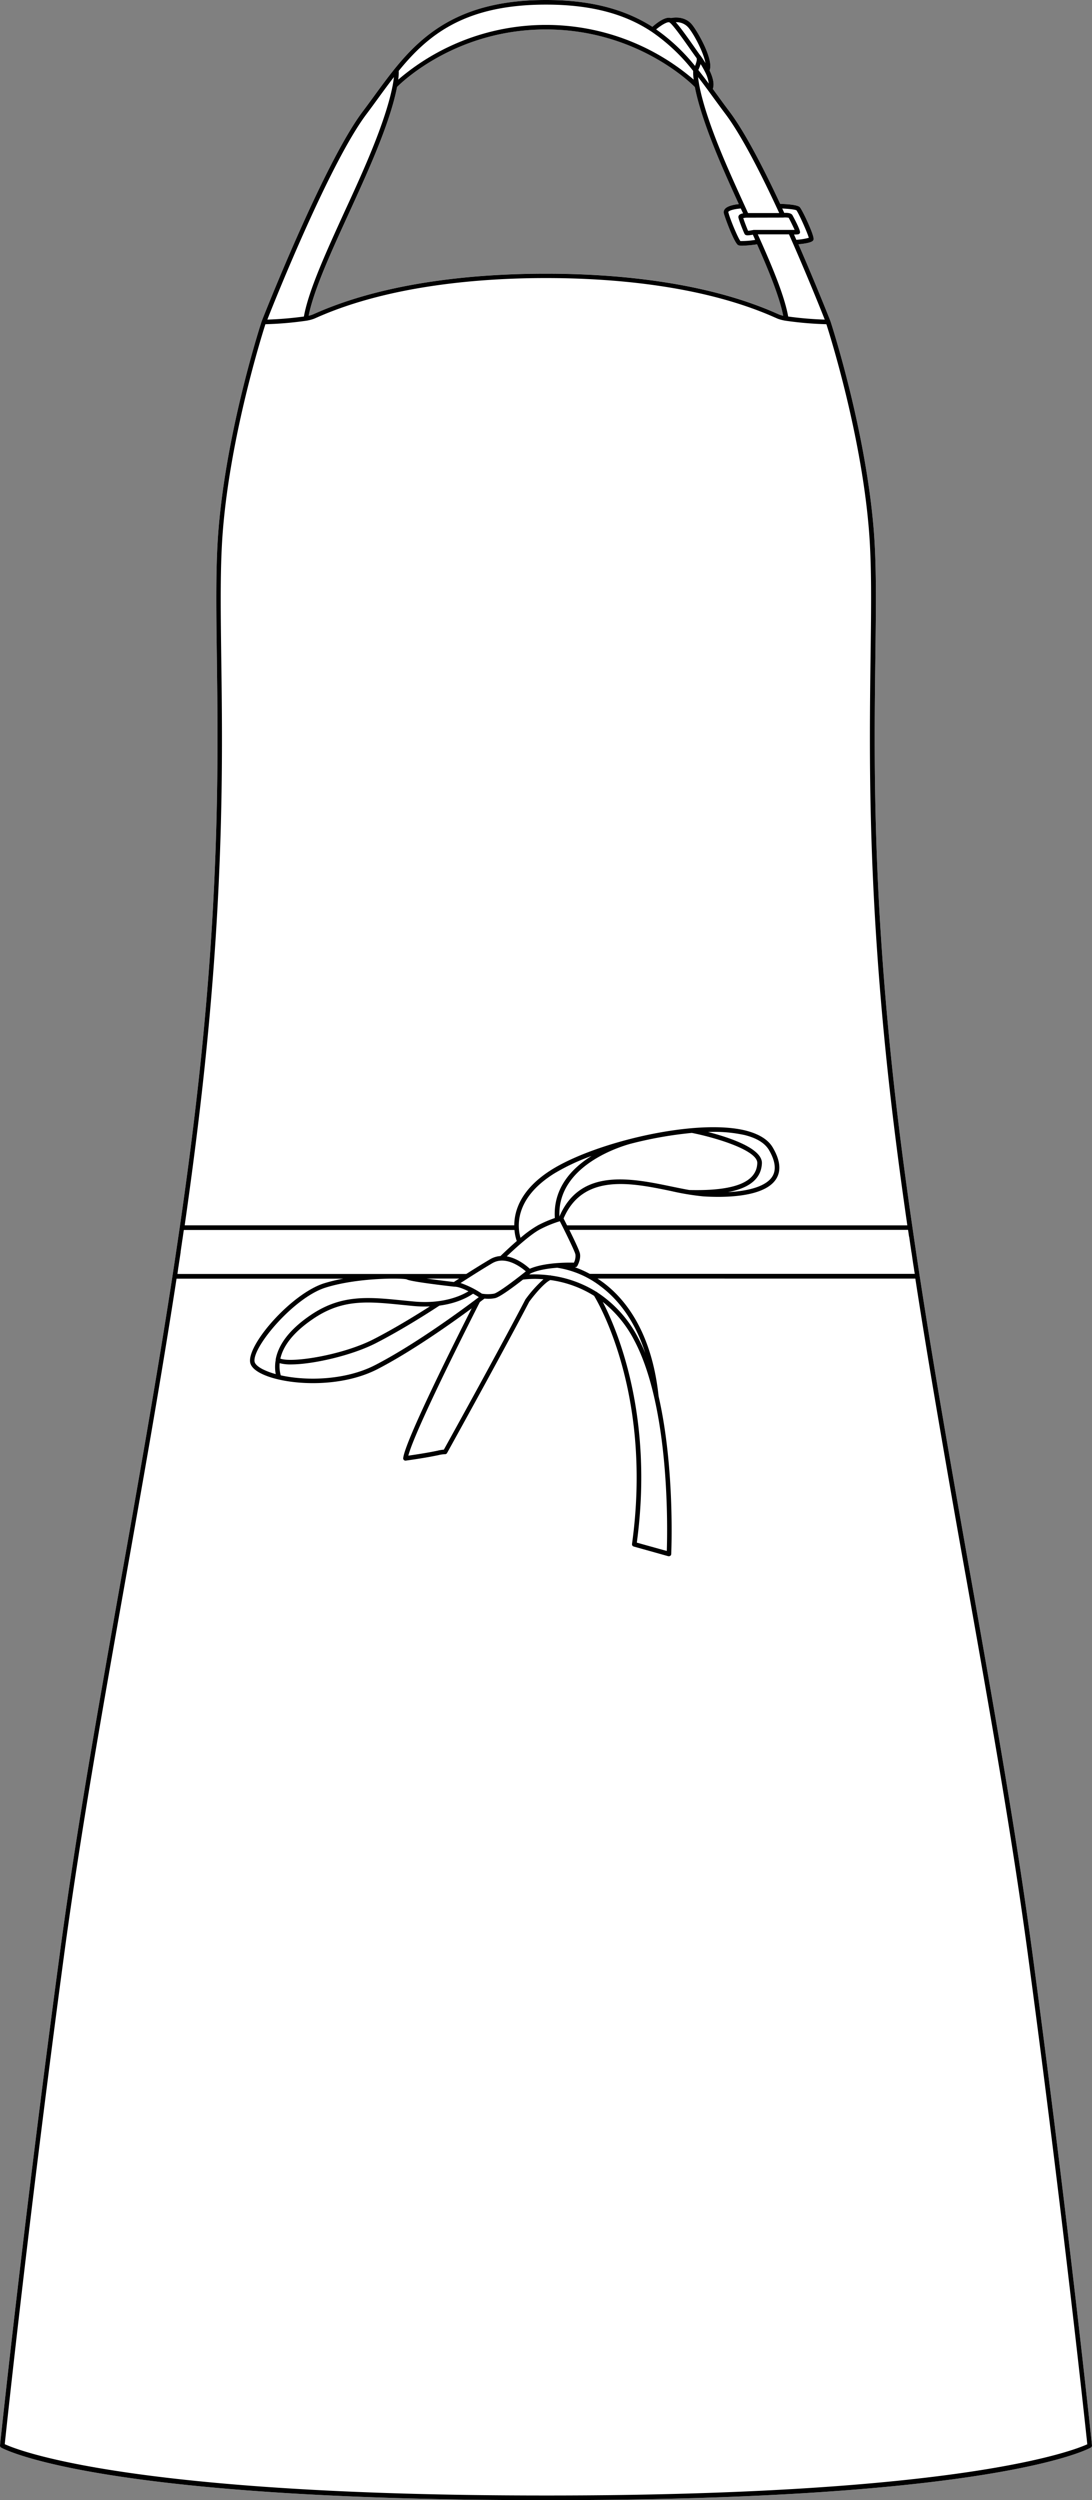
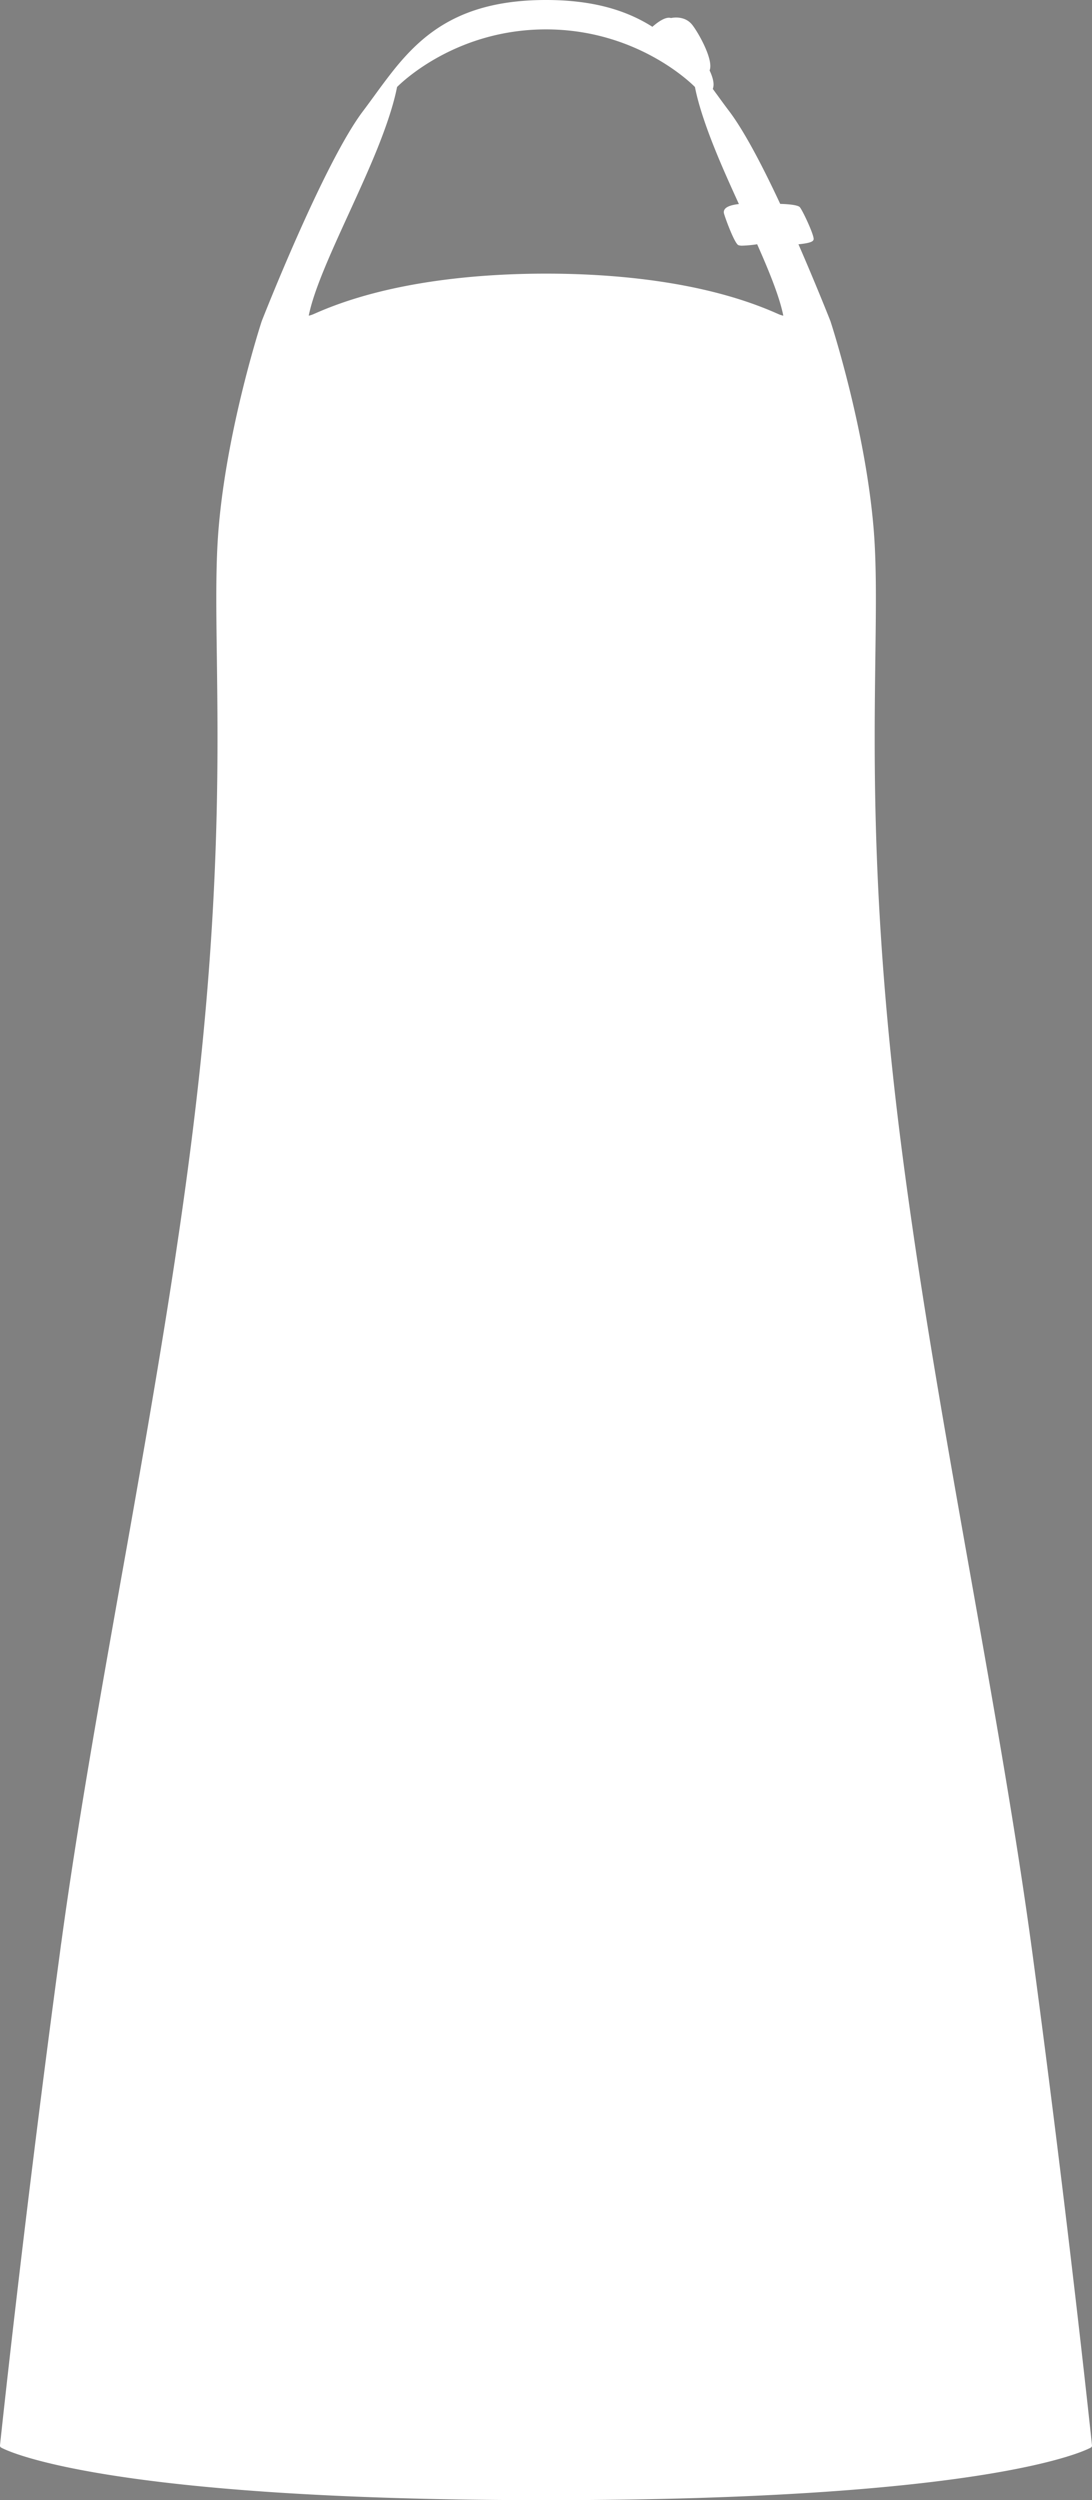
<svg xmlns="http://www.w3.org/2000/svg" viewBox="0 0 473.82 1084.71">
  <rect x="0" y="0" width="473.82" height="1084.71" fill="#808080" stroke="none" />
  <defs>
    <style>.cls-1{fill:#fff;}</style>
  </defs>
  <g id="Layer_2" data-name="Layer 2">
    <g id="Layer_1-2" data-name="Layer 1">
      <path class="cls-1" d="M448,847.69c-6.93-51.54-16.54-105.6-26.68-162.84-3.48-19.61-7.08-39.89-10.53-59.89-4.76-27.54-8.49-50.22-11.74-71.38-1.12-7.3-2.18-14.39-3.14-21.07-3.6-24.78-6.47-47.21-8.73-68.55-8.63-81.36-7.9-137.78-7.36-179,.29-22.56.52-40.38-.78-55.89-3.7-43.88-18.55-89.24-18.7-89.7v0a0,0,0,0,0,0,0c-.06-.17-6-15.25-13.89-33.38,6.16-.59,6.43-1.55,6.57-2.09.43-1.6-5-13.13-6.06-14.09s-5.51-1.27-8.43-1.35c-8.87-19-16.31-32.5-22.12-40.2-1.73-2.28-3.44-4.62-5.08-6.89-.69-.93-1.37-1.87-2.05-2.81.86-2.16-.08-5.22-1.39-8,1.93-4.63-5.25-17.08-7.71-20-3.06-3.64-7.77-3-9.05-2.73-2.45-.82-6.29,2.24-8.05,3.8C272.06,4.63,257.66,0,236.9,0h0c-35.83,0-52.68,13.82-65.67,29.88-3,3.75-5.86,7.61-8.65,11.46-1.66,2.27-3.36,4.61-5.09,6.9-17.12,22.68-43.67,90.43-43.93,91.11a0,0,0,0,0,0,0s0,0,0,0c-.15.46-15,45.82-18.69,89.7-1.31,15.52-1.08,33.36-.78,55.94.53,41.18,1.26,97.59-7.37,178.92-2.28,21.34-5.12,43.76-8.72,68.55-1,6.74-2,13.63-3.15,21.07-3.25,21.17-7,43.85-11.73,71.38-3.46,20-7,40.22-10.52,59.81-9.84,55.51-19.16,107.93-26,158.12l-.14.92-.51,3.88C10,965.88.11,1060,0,1060.93a1,1,0,0,0,.5,1c1.66.93,43,22.81,236.39,22.81s234.74-21.88,236.41-22.81a1,1,0,0,0,.51-1C473.72,1060,463.84,965.88,448,847.69ZM172.28,37.75c2.28-2.3,25.83-25,64.62-25s62.38,22.69,64.64,25c1,5.21,3.3,13.58,8.43,26.37,3.1,7.78,6.87,16.15,10.64,24.41-1.91.2-5,.74-6.08,2.17a2.16,2.16,0,0,0-.42,1.81c.38,1.63,4.52,13,6.25,13.84a4.74,4.74,0,0,0,1.79.23,51.08,51.08,0,0,0,6.38-.61c5.71,12.86,9.79,23.21,11.35,31a10.08,10.08,0,0,1-1.59-.47c-.34-.13-.83-.35-1.45-.62-32.08-14.18-72-17.16-99.94-17.16s-67.84,3-99.91,17.16c-.63.27-1.11.49-1.45.62a11,11,0,0,1-1.58.47c2.21-11.15,9.65-27.41,17.51-44.59,4.32-9.46,8.79-19.24,12.39-28.22C169,51.33,171.27,43,172.28,37.75Z" />
-       <path d="M448,847.69c-6.93-51.54-16.54-105.6-26.68-162.84-3.48-19.61-7.08-39.89-10.53-59.89-4.76-27.54-8.49-50.22-11.74-71.38-1.12-7.3-2.18-14.39-3.14-21.07-3.6-24.78-6.47-47.21-8.73-68.55-8.63-81.36-7.9-137.78-7.36-179,.29-22.56.52-40.38-.78-55.89-3.7-43.88-18.55-89.24-18.7-89.7v0a0,0,0,0,0,0,0c-.06-.17-6-15.25-13.89-33.38,6.16-.59,6.43-1.55,6.57-2.09.43-1.6-5-13.13-6.06-14.09s-5.51-1.27-8.43-1.35c-8.87-19-16.31-32.5-22.12-40.2-1.73-2.28-3.44-4.62-5.08-6.89-.69-.93-1.37-1.87-2.05-2.81.86-2.16-.08-5.22-1.39-8,1.93-4.63-5.25-17.08-7.71-20-3.06-3.64-7.77-3-9.05-2.73-2.45-.82-6.29,2.24-8.05,3.8C272.06,4.63,257.66,0,236.9,0h0c-35.83,0-52.68,13.82-65.67,29.88-3,3.75-5.86,7.61-8.65,11.46-1.66,2.27-3.36,4.61-5.09,6.9-17.12,22.68-43.67,90.43-43.93,91.11a0,0,0,0,0,0,0s0,0,0,0c-.15.46-15,45.82-18.69,89.7-1.31,15.52-1.08,33.36-.78,55.94.53,41.18,1.26,97.59-7.37,178.92-2.28,21.34-5.12,43.76-8.72,68.55-1,6.74-2,13.63-3.15,21.07-3.25,21.17-7,43.85-11.73,71.38-3.46,20-7,40.22-10.52,59.81-9.84,55.51-19.16,107.93-26,158.12l-.14.92-.51,3.88C10,965.88.11,1060,0,1060.93a1,1,0,0,0,.5,1c1.66.93,43,22.81,236.39,22.81s234.74-21.88,236.41-22.81a1,1,0,0,0,.51-1C473.72,1060,463.84,965.88,448,847.69Zm-53.53-311.2c.09.52.17,1,.23,1.57.25,1.65.49,3.32.74,5,0,.18.07.37.1.54.22,1.5.43,3,.66,4.53.12.67.21,1.36.32,2,.12.85.26,1.7.39,2.56h-141a44.13,44.13,0,0,0-6.55-2.9h.21a1,1,0,0,0,.9-.48c.07-.12,1.69-2.93,1.16-5.49-.29-1.37-2.62-6.25-4.59-10.22H394C394.15,534.58,394.3,535.54,394.42,536.49ZM261.53,564.85a51.06,51.06,0,0,1,13.64,16.63c15.58,29.23,14.46,82.62,14.15,91.44l-13-3.62C283.78,614.05,267.65,576.65,261.53,564.85Zm15.41,15.69a52.15,52.15,0,0,0-17.71-19.77,1.06,1.06,0,0,0-.53-.34,49.83,49.83,0,0,0-19.56-7,.85.85,0,0,0-.59-.08,52.72,52.72,0,0,0-8.89-.4l.56-.44c3.18-1.51,7.69-2.19,11.56-2.48a41.24,41.24,0,0,1,18.87,8.1c6.62,4.94,14.48,13.71,19.33,28.92Q278.57,583.64,276.94,580.54Zm-157.3,15.64a30.28,30.28,0,0,1-5.76-2.17c-2.08-1.09-3.31-2.28-3.44-3.34-.83-6.37,17.08-27.68,30.77-32,14-4.43,33.75-4.23,35.33-3.56,1.68.94,16.13,2.64,20.53,3.14h.12c1.62,0,3.92.92,6.07,2-2.94,1.79-10.88,5.65-23.81,4.42-1.55-.14-3.06-.3-4.54-.44-14.9-1.51-26.68-2.7-39.91,6.2-10.49,7.05-14.35,13.87-15.37,19.32a.85.85,0,0,0,0,.32A17.14,17.14,0,0,0,119.64,596.18Zm65.51-41.45h14.07c-1.09.7-1.88,1.22-2.28,1.49C193.29,555.8,188.86,555.25,185.15,554.73Zm143.44-50.07c-.33,8.32-10,12.13-29.48,11.65-2.41-.42-5-.95-7.6-1.49-17.69-3.66-39.69-8.2-48.78,13h0c-.93-21.63,25.37-30.06,30.81-31.56a171.22,171.22,0,0,1,26.66-4.73C311.4,493.78,328.82,499.22,328.59,504.66Zm-21.36-13.52a61.17,61.17,0,0,1,15.86,1.32c5.27,1.31,8.83,3.52,10.6,6.56,2.72,4.71,3.2,8.56,1.42,11.42-2.42,3.91-9.35,6.29-19.23,6.79,9.57-1.83,14.43-6,14.71-12.49S316.36,493.47,307.23,491.14Zm-66.49,37.32a54.19,54.19,0,0,0-7.19,3.08,47.4,47.4,0,0,0-7.69,5.51c-1.21-4-3.25-16.74,14.61-27.9a91.67,91.67,0,0,1,16.2-7.62C248.17,506.84,239.94,515.42,240.74,528.46Zm-6.29,4.85a48.82,48.82,0,0,1,8.46-3.45c.51,1,1.06,2.07,1.61,3.18h0c2.37,4.76,4.91,10.05,5.16,11.23a6.23,6.23,0,0,1-.67,3.56c-2.66-.07-12.75-.12-19.13,2.64-1.36-1.26-5.35-4.58-10-5.37C223.05,542.08,230.23,535.46,234.45,533.31Zm-6.29,18.29c-4.78,3.83-12.07,9.32-13.82,9.68a16,16,0,0,1-5.25,0,38.64,38.64,0,0,0-9.25-4.62c3-1.92,8.54-5.5,13.8-8.61C219.31,544.73,225.89,549.64,228.16,551.6ZM186.5,566.81c-5,3.19-14.87,9.35-24.44,14.25-13.51,6.9-35.28,10.34-40.41,8.41,1.13-5.06,5-11.07,14.46-17.42,12.64-8.5,23.52-7.4,38.61-5.88l4.55.45A52.83,52.83,0,0,0,186.5,566.81Zm-65.16,24.63a18.07,18.07,0,0,0,4.93.54c9.57,0,26.45-3.92,36.7-9.16,12.66-6.47,25.85-15.14,27.68-16.35,8.21-1.08,13-4.07,14.62-5.18,1,.56,1.84,1.09,2.48,1.5-5.77,4.39-27,20.19-44.93,29.45-12.76,6.6-29.73,7-41,4.47A14.87,14.87,0,0,1,121.34,591.44Zm86.86-26.5c.93-.71,1.62-1.23,2-1.51.47,0,1,.07,1.62.07a14.72,14.72,0,0,0,3-.28c2.07-.43,8.09-4.92,12.11-8.05a43.27,43.27,0,0,1,8.88-.14,54.3,54.3,0,0,0-7.78,8.68.28.28,0,0,0-.08.12c-.09.18-9.33,18.07-35.36,65.13a15.56,15.56,0,0,0-2.68.43c-1.81.38-5.09,1.07-12.73,2.17C180.11,620.07,206.36,568.54,208.2,564.94ZM357.86,138.67A152.86,152.86,0,0,1,342,137.33c-1.59-8.7-6.41-20.59-13.19-35.65h13.53C349.88,118.69,356.05,134.07,357.86,138.67ZM345.55,91.24c.86.92,4.81,9.72,5.39,11.94a29.22,29.22,0,0,1-5.41.87c-.33-.76-.67-1.54-1-2.31,1.7,0,1.9-.08,2.1-.18a1,1,0,0,0,.5-.66c.27-1.1-3.29-7.56-3.33-7.62-.57-.85-2.15-1-3.5-.9l-.89-1.92C342.21,90.59,345,90.9,345.55,91.24Zm-5.92,3.16h.14a7.61,7.61,0,0,1,2.43.09c.41.7,1.87,3.64,2.59,5.26-.55,0-1.22,0-1.83,0H327.2l-.16,0a21.58,21.58,0,0,1-2.45.39c-.5-1.13-1.73-4.31-2.08-5.53a9,9,0,0,1,1.45-.17Zm-16.49,7.21c.18.23.39.49,1.28.49a12.5,12.5,0,0,0,2.24-.28c.35.76.7,1.52,1,2.27a37.39,37.39,0,0,1-6.39.5c-1-1.15-4.63-9.78-5.24-12.52a.19.19,0,0,1,0-.17c.56-.72,3.11-1.28,5.41-1.45.32.71.64,1.41,1,2.11-1.36.24-2.06.78-2.06,1.63S322.78,101.12,323.14,101.61ZM309.65,42.52c1.66,2.27,3.38,4.62,5.11,6.92,6,8,13.89,22.47,23.35,43H324.59l-.19-.38c-4.39-9.62-8.95-19.56-12.59-28.67-6.74-16.83-8.49-25.85-8.92-29.95C305.2,36.4,307.41,39.44,309.65,42.52ZM303,30.36a15.42,15.42,0,0,0,1-2.56c.64,1,1.28,2.13,1.83,3.23a.06.06,0,0,0,0,0,14.85,14.85,0,0,1,1.71,5.25C306.07,34.32,304.56,32.32,303,30.36Zm-4.4-18.51c2.61,3.07,6.75,11.1,7.5,15.53-1.07-1.76-2-3.09-2.32-3.45h0a0,0,0,0,1,0,0c-.33-.4-1.16-1.59-2.21-3.09-3.23-4.61-6.29-8.9-8.34-11.2A6.76,6.76,0,0,1,298.59,11.85Zm-8.11-2.12c1.43.84,6.84,8.53,9.42,12.23,1.12,1.57,1.92,2.71,2.27,3.16a.05.05,0,0,1,0,0c.39.48,0,2-.61,3.49a82.46,82.46,0,0,0-16.87-15.86C287,10.86,289.65,9.27,290.48,9.73ZM173,30.77C185.92,14.84,202,2,236.9,2h0c20.84,0,35,4.59,45.7,11.67l.17.11a80.46,80.46,0,0,1,18,17,21.49,21.49,0,0,0,.23,3.77,98.42,98.42,0,0,0-128.21,0A22.12,22.12,0,0,0,173,30.77Zm-.75,7c2.28-2.3,25.83-25,64.62-25s62.38,22.69,64.64,25c1,5.21,3.3,13.58,8.43,26.37,3.1,7.78,6.87,16.15,10.64,24.41-1.91.2-5,.74-6.08,2.17a2.16,2.16,0,0,0-.42,1.81c.38,1.63,4.52,13,6.25,13.84a4.74,4.74,0,0,0,1.79.23,51.08,51.08,0,0,0,6.38-.61c5.71,12.86,9.79,23.21,11.35,31a10.08,10.08,0,0,1-1.59-.47c-.34-.13-.83-.35-1.45-.62-32.08-14.18-72-17.16-99.94-17.16s-67.84,3-99.91,17.16c-.63.27-1.11.49-1.45.62a11,11,0,0,1-1.58.47c2.21-11.15,9.65-27.41,17.51-44.59,4.32-9.46,8.79-19.24,12.39-28.22C169,51.33,171.27,43,172.28,37.75ZM159.07,49.44c1.73-2.3,3.45-4.66,5.1-6.93,2.23-3.07,4.46-6.11,6.75-9.07-.42,4.1-2.18,13.12-8.91,29.94-3.57,8.94-8,18.7-12.36,28.13-8.08,17.7-15.73,34.41-17.79,45.82A156,156,0,0,1,116,138.67C119.84,128.84,143.47,70.1,159.07,49.44ZM88.66,464.17C97.31,382.72,96.57,326.25,96,285c-.29-22.52-.52-40.31.78-55.74,3.43-40.77,16.54-82.85,18.38-88.59a150.93,150.93,0,0,0,17.68-1.51,17.58,17.58,0,0,0,3.4-.86l1.51-.66c31.76-14,71.43-17,99.11-17s67.37,2.94,99.13,17l1.52.66a17.45,17.45,0,0,0,3.39.86,150.62,150.62,0,0,0,17.67,1.51c1.85,5.74,15,47.82,18.4,88.59,1.3,15.41,1.06,33.19.77,55.69-.53,41.25-1.27,97.73,7.37,179.21,2.24,21,5.06,43.14,8.58,67.49H246.05c-.66-1.31-1.21-2.38-1.51-3,8.47-19.78,29.57-15.43,46.57-11.91a110.91,110.91,0,0,0,14,2.33c7.79.51,26.48.79,31.7-7.61,2.19-3.53,1.72-8.06-1.42-13.45-2-3.53-6-6-11.83-7.5-21.59-5.37-65,5-84.15,16.94-13.44,8.4-16.25,17.82-16.27,24.19h-143C83.61,507.3,86.42,485.2,88.66,464.17ZM77.4,549.79c.1-.54.17-1.1.25-1.64.25-1.63.49-3.23.73-4.81a2.7,2.7,0,0,1,0-.28c.25-1.68.49-3.35.73-5,.09-.5.16-1,.23-1.48.14-1,.28-2,.43-2.93H223.23a19,19,0,0,0,1,4.79c-3.31,2.87-6.17,5.64-7.08,6.52a10,10,0,0,0-4.52,1.41c-3.6,2.13-7.35,4.48-10.32,6.37H77C77.11,551.74,77.26,550.77,77.4,549.79Zm159.5,532.93c-180.7,0-229.23-19.67-234.84-22.27.93-8.78,10.6-99.67,25.78-212.5.17-1.29.35-2.58.52-3.87l.13-.92c6.89-50.15,16.18-102.56,26-158,3.47-19.59,7.06-39.85,10.52-59.83,4.69-27.18,8.37-49.63,11.6-70.56H149a70.66,70.66,0,0,0-8.34,2c-14.12,4.47-33.16,26.23-32.14,34.16.23,1.77,1.75,3.41,4.5,4.85,4.91,2.58,13.41,4.32,22.79,4.32s19.55-1.73,28-6.08c14.92-7.72,32.08-19.9,40.87-26.39-6.79,13.39-28.92,57.49-29.73,65a1,1,0,0,0,.29.82,1,1,0,0,0,.69.28H176c8.7-1.22,12.31-2,14.25-2.39a11.76,11.76,0,0,1,2.86-.4,1,1,0,0,0,.87-.51c25.44-46,35-64.36,35.63-65.61,1.65-2.27,6.27-8.06,9.17-9.45a47.92,47.92,0,0,1,19,6.86c2.28,3.77,25.3,43.67,16.45,107.66A1,1,0,0,0,275,671l15,4.2a1,1,0,0,0,.26,0,1,1,0,0,0,.57-.18,1,1,0,0,0,.42-.76c0-.47,1.72-37-5.49-68.5,0,0,0,0,0-.07-3-28.12-14.71-42.3-24-49.23-.85-.63-1.68-1.2-2.5-1.73H397.16c3.22,20.93,6.93,43.38,11.62,70.56,3.45,20,7,40.3,10.53,59.91C429.47,742.41,439.06,796.45,446,848c15.15,112.82,24.85,203.71,25.78,212.49C466.14,1063.05,417.61,1082.72,236.9,1082.72Z" />
    </g>
  </g>
</svg>